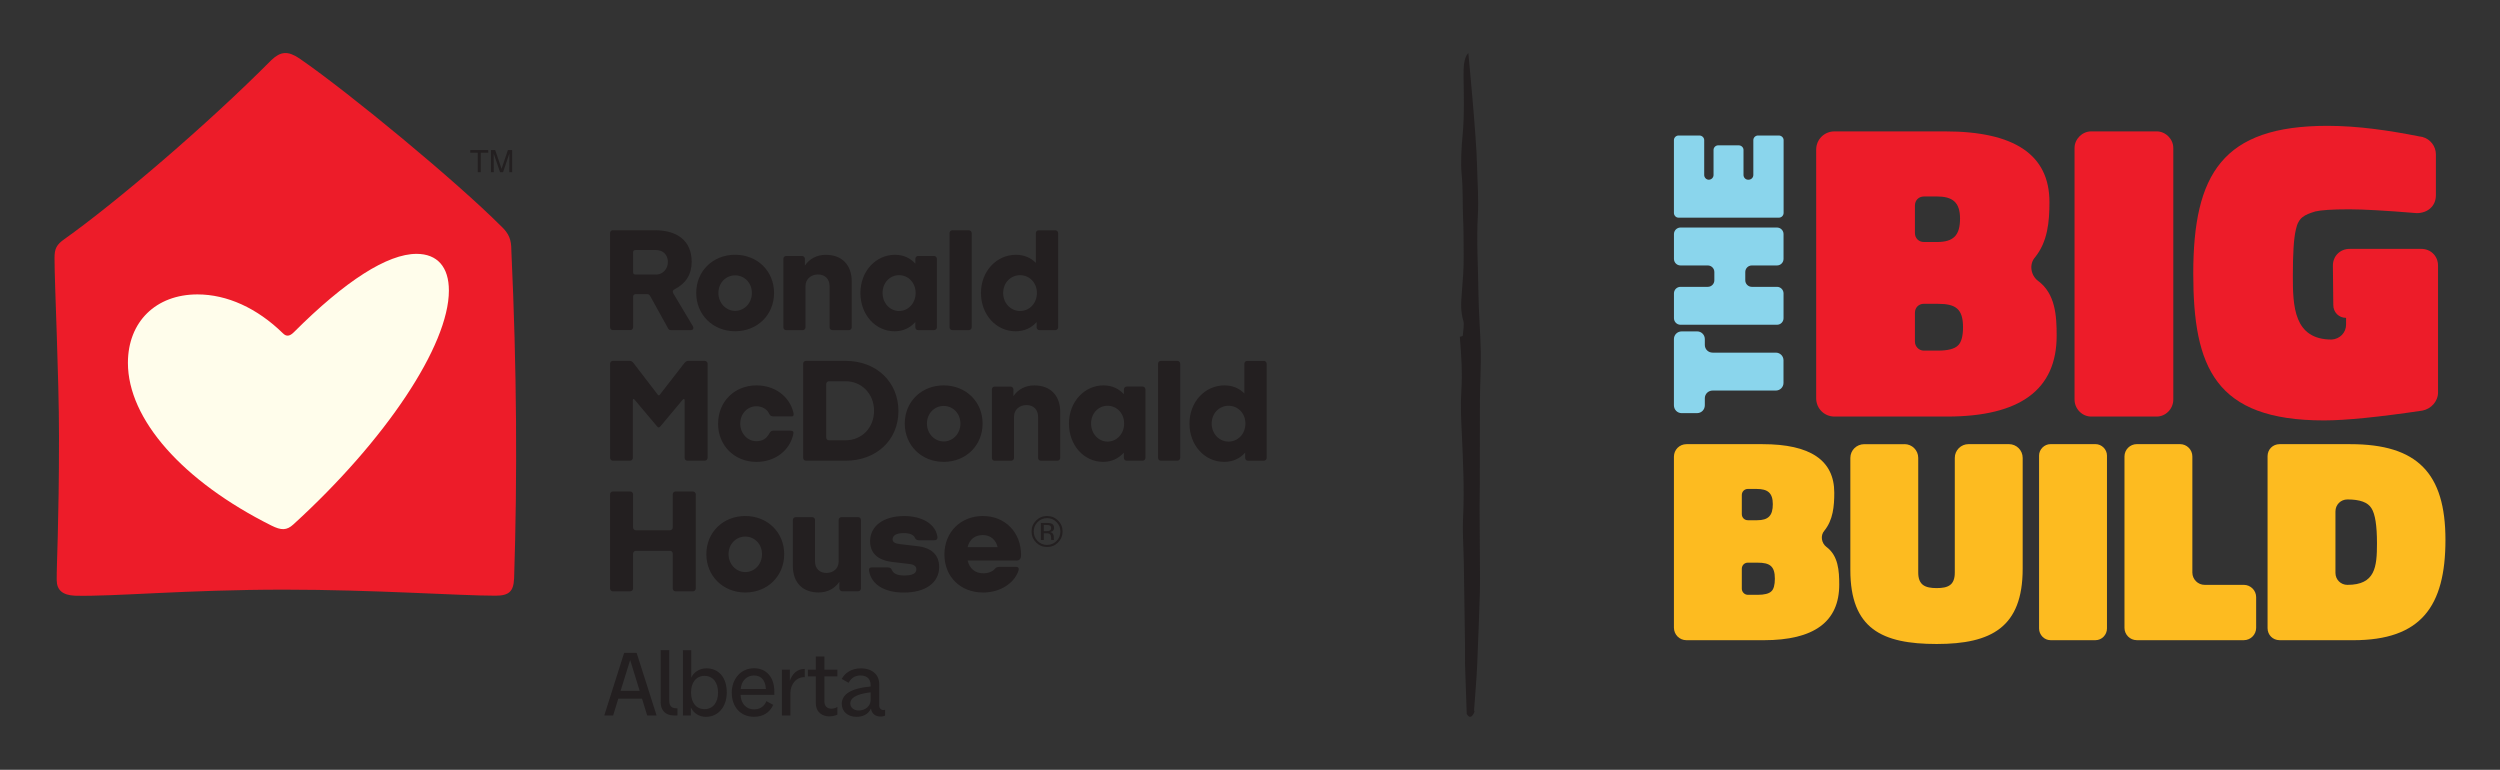
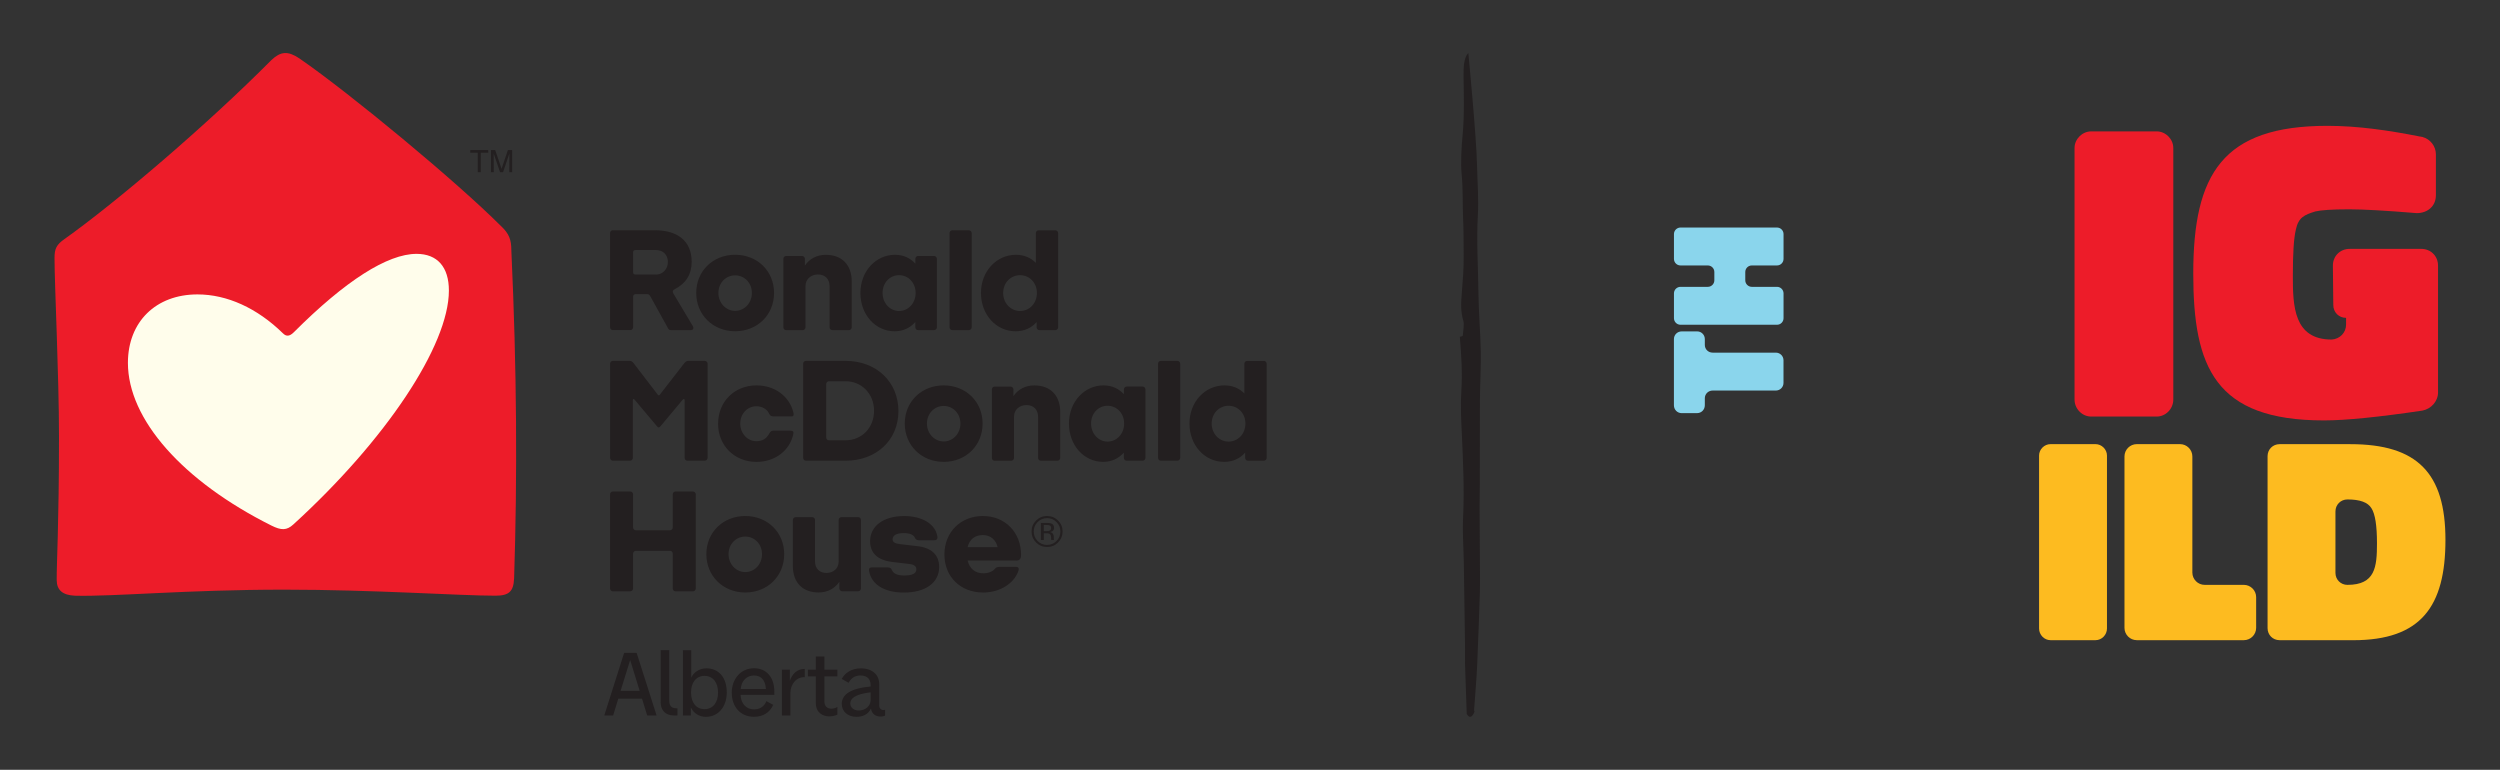
<svg xmlns="http://www.w3.org/2000/svg" id="Layer_2" data-name="Layer 2" viewBox="0 0 720 221.71">
  <rect x="0" y="0" width="720" height="221.71" fill="#333333" stroke="none" />
  <defs>
    <style>
      .cls-1 {
        fill: #231f20;
      }

      .cls-2 {
        fill: #fffdeb;
      }

      .cls-3 {
        fill: #ed1c29;
      }

      .cls-4 {
        fill: #8ad5ec;
      }

      .cls-5 {
        fill: #fdbb20;
      }
    </style>
  </defs>
  <g>
    <g>
      <path class="cls-4" d="M484.35,118.99c-1.27,0-2.26-.99-2.26-2.26v-19.08c0-1.23.99-2.21,2.26-2.21h4.43c1.23,0,2.21.99,2.21,2.21v1.7c0,1.23.99,2.21,2.26,2.21h18.19c1.23,0,2.21.99,2.21,2.21v6.5c0,1.23-.99,2.21-2.21,2.21h-18.19c-1.27,0-2.26.99-2.26,2.21v2.03c0,1.27-.99,2.26-2.21,2.26h-4.43Z" />
      <path class="cls-4" d="M504.52,76.45c-1.04,0-1.88.85-1.88,1.88v2.4c0,1.04.85,1.88,1.88,1.88h7.26c1.04,0,1.88.85,1.88,1.88v7.16c0,1.04-.85,1.88-1.88,1.88h-27.8c-1.04,0-1.88-.85-1.88-1.88v-7.16c0-1.04.85-1.88,1.88-1.88h7.87c1.04,0,1.88-.85,1.88-1.88v-2.4c0-1.04-.85-1.88-1.88-1.88h-7.87c-1.04,0-1.88-.85-1.88-1.88v-7.16c0-1.04.85-1.88,1.88-1.88h27.8c1.04,0,1.88.85,1.88,1.88v7.16c0,1.04-.85,1.88-1.88,1.88h-7.26Z" />
-       <path class="cls-4" d="M483.41,62.69c-.71,0-1.32-.61-1.32-1.37v-20.97c0-.71.61-1.32,1.32-1.32h6.03c.75,0,1.37.61,1.37,1.32v10.04c0,.75.61,1.37,1.32,1.37.75,0,1.37-.61,1.37-1.37v-7.21c0-.71.61-1.32,1.32-1.32h5.94c.75,0,1.37.61,1.37,1.32v7.21c0,.75.61,1.37,1.32,1.37h.14c.75,0,1.37-.61,1.37-1.37v-10.04c0-.71.61-1.32,1.32-1.32h6.03c.75,0,1.37.61,1.37,1.32v20.97c0,.75-.61,1.37-1.37,1.37h-28.88Z" />
    </g>
    <g>
-       <path class="cls-5" d="M482.09,131.54c0-2.02,1.6-3.62,3.62-3.62h21.91c13.74,0,20.65,4.63,20.65,13.99,0,3.88-.34,7.84-2.87,10.95-1.18,1.35-.84,3.54.59,4.64,3.45,2.53,3.71,6.91,3.71,10.87,0,10.7-7.25,16.01-21.74,16.01h-22.25c-2.02,0-3.62-1.6-3.62-3.62v-49.21ZM503.41,140.81c-1.01,0-1.77.76-1.77,1.77v5.48c0,1.01.76,1.77,1.77,1.77h2.61c3.29,0,4.55-1.35,4.55-4.63s-1.52-4.38-4.63-4.38h-2.53ZM503.41,162.04c-1.01,0-1.77.76-1.77,1.77v5.73c0,.93.76,1.77,1.77,1.77h2.78c1.94,0,3.29-.34,3.96-1.01.67-.59,1.01-1.85,1.01-3.62,0-3.62-1.43-4.63-4.97-4.63h-2.78Z" />
-       <path class="cls-5" d="M548.49,127.91c2.19,0,3.96,1.77,3.96,3.96v33.03c0,3.62,2.02,4.47,5.31,4.47s5.22-.84,5.22-4.47v-33.03c0-2.19,1.77-3.96,3.96-3.96h11.63c2.19,0,3.96,1.77,3.96,3.96v31.94c0,16.85-9.02,21.66-24.77,21.66s-24.86-4.38-24.86-21.32v-32.27c0-2.19,1.77-3.96,4.04-3.96h11.54Z" />
      <path class="cls-5" d="M587.25,131.2c0-1.77,1.52-3.29,3.29-3.29h12.98c1.77,0,3.29,1.52,3.29,3.29v49.8c0,1.85-1.52,3.37-3.29,3.37h-12.98c-1.77,0-3.29-1.52-3.29-3.37v-49.8Z" />
      <path class="cls-5" d="M615.39,184.37c-1.94,0-3.54-1.6-3.54-3.54v-49.38c0-1.94,1.6-3.54,3.54-3.54h12.47c1.94,0,3.54,1.6,3.54,3.54v33.45c0,1.94,1.6,3.54,3.54,3.54h11.29c1.94,0,3.54,1.6,3.54,3.54v8.85c0,1.94-1.6,3.54-3.54,3.54h-30.84Z" />
      <path class="cls-5" d="M656.51,184.37c-1.94,0-3.45-1.52-3.45-3.45v-49.55c0-1.94,1.52-3.45,3.45-3.45h20.39c19.3,0,27.39,8.34,27.39,27.56s-7.08,28.9-26.54,28.9h-21.24ZM682.97,146.37c-1.01-1.69-3.29-2.53-6.91-2.53-1.94,0-3.45,1.52-3.45,3.45v17.7c0,1.94,1.52,3.45,3.45,3.45,8.01,0,8.51-5.14,8.51-11.97,0-5.06-.51-8.43-1.6-10.11Z" />
    </g>
    <g>
-       <path class="cls-3" d="M523.06,43.11c0-2.94,2.33-5.27,5.27-5.27h31.87c19.98,0,30.04,6.74,30.04,20.35,0,5.64-.49,11.4-4.17,15.94-1.72,1.96-1.23,5.15.86,6.74,5.03,3.68,5.39,10.05,5.39,15.81,0,15.57-10.54,23.29-31.63,23.29h-32.36c-2.94,0-5.27-2.33-5.27-5.27V43.11ZM554.07,56.59c-1.47,0-2.57,1.1-2.57,2.57v7.97c0,1.47,1.1,2.57,2.57,2.57h3.8c4.78,0,6.62-1.96,6.62-6.74s-2.21-6.38-6.74-6.38h-3.68ZM554.07,87.49c-1.47,0-2.57,1.1-2.57,2.57v8.34c0,1.35,1.1,2.58,2.57,2.58h4.05c2.82,0,4.78-.49,5.76-1.47.98-.86,1.47-2.7,1.47-5.27,0-5.27-2.08-6.74-7.23-6.74h-4.05Z" />
      <path class="cls-3" d="M597.47,42.62c0-2.57,2.21-4.78,4.78-4.78h18.88c2.57,0,4.78,2.21,4.78,4.78v72.45c0,2.7-2.21,4.9-4.78,4.9h-18.88c-2.57,0-4.78-2.21-4.78-4.9V42.62Z" />
      <path class="cls-3" d="M702.16,112.99c0,2.57-1.96,4.78-4.54,5.27-12.5,1.84-21.94,2.82-28.32,2.82-31.38,0-37.64-15.32-37.64-42.3,0-28.69,8.46-42.54,38.62-42.54,8.95,0,17.9,1.35,26.6,3.07l.74.12c2.33.61,3.92,2.7,3.92,5.03v11.77c0,3.19-2.45,5.15-5.52,5.15-8.95-.74-15.45-1.1-19.49-1.1-5.03,0-8.21.25-9.69.61-3.19.98-4.9,1.72-5.64,5.27-.61,2.57-.86,6.99-.86,13.36,0,8.58.25,18.27,11.16,18.27,2.33-.12,4.17-1.96,4.17-4.29v-1.96c-2.08,0-3.68-1.59-3.68-3.68l-.12-11.4c0-2.7,2.08-4.78,4.78-4.78h20.72c2.7,0,4.78,2.08,4.78,4.78v36.53Z" />
    </g>
  </g>
  <g id="Layer_2-2" data-name="Layer 2">
    <g id="Layer_1-2" data-name="Layer 1-2">
      <path class="cls-1" d="M422.42,205.64c-.16-4.69-.35-9.49-.49-14.3-.06-1.76.03-3.55,0-5.32-.11-7.97-.23-15.95-.35-23.92-.07-4.33-.42-8.75-.21-13,.39-8.09,0-15.97-.35-23.94-.2-4.14-.42-8.46-.16-12.49.35-5.39,0-10.41-.43-15.66.31-.14.84-.12.87-.44.15-1.35.4-3.29.15-4.14-.8-2.74-.71-4.95-.43-8.33.27-3.27.56-6.92.52-10.47-.04-3.61,0-7.26-.17-10.83-.18-4.08,0-8.13-.39-12.3-.36-3.67-.08-8,.27-11.82.52-5.63.33-11.19.25-16.81-.04-3,.21-5.43,1.38-6.61,0,0,2.35,24.26,2.5,32.17.11,4.82.51,9.75.25,14.42-.43,7.58.08,14.97.16,22.42.06,5.6.56,11.16.67,16.76.08,4.74-.2,9.52-.24,14.28-.04,8.1,0,16.2-.03,24.31,0,2.15-.08,4.3-.07,6.44.04,7.07.09,14.14.13,21.21,0,1.08,0,2.19-.04,3.28-.25,6.94-.45,13.9-.77,20.82-.18,4.12-.56,8.18-.93,13.54.71-1.44-.56,3.37-2.08.72" />
    </g>
  </g>
  <g>
    <path class="cls-1" d="M179.74,188.02h3.61l5.75,18.04h-2.71l-1.49-4.85h-6.83l-1.49,4.85h-2.55l5.72-18.04ZM184.22,198.97l-2.73-8.89-2.76,8.89h5.49ZM190.27,202.32v-15.08h2.47v14.43c0,1.42.44,2.32,2.11,2.32h.26v2.06h-1.08c-2.53,0-3.76-1.68-3.76-3.74ZM198.97,203.77v2.29h-2.29v-18.81h2.4v7.91c.67-1.55,2.37-2.68,4.38-2.68,3.53,0,5.85,2.63,5.85,6.93s-2.6,7.04-6,7.04c-1.93,0-3.53-1.01-4.33-2.68ZM206.8,199.44c0-2.94-1.52-4.79-3.89-4.79s-3.89,1.86-3.89,4.79,1.49,4.79,3.89,4.79,3.89-1.88,3.89-4.79ZM210.74,199.54c0-3.97,2.58-7.09,6.42-7.09,3.56,0,5.85,2.6,5.85,6.73v.95h-9.72c.08,2.42,1.55,4.17,3.87,4.17,1.68,0,2.91-.8,3.56-2.37l1.96,1.06c-.95,2.22-2.94,3.45-5.54,3.45-3.76,0-6.39-2.76-6.39-6.91ZM217.13,194.54c-1.98,0-3.63,1.47-3.79,3.89h7.24c-.18-2.86-1.62-3.89-3.45-3.89ZM227.64,199.62v6.44h-2.45v-13.19h2.29v3.22c.57-1.83,1.98-3.45,4.3-3.45v2.4c-2.37-.15-4.15,1.98-4.15,4.59ZM234.96,202.48v-7.68h-2.29v-1.93h2.29v-3.81h2.47v3.81h3.74v1.93h-3.74v7.24c0,2.19,2.16,2.5,3.74,1.57v2.22c-.62.28-1.44.49-2.37.49-1.65,0-3.84-.93-3.84-3.84ZM242.42,202.76c0-2.89,2.83-4.56,8.32-5.05v-.39c0-2.11-1.39-2.78-2.96-2.78-1.68,0-2.73.88-3.38,2.11l-1.98-1.13c.85-1.57,2.63-3.04,5.54-3.04s5.26,1.55,5.26,4.61v6.16c0,1.01.93,1.44,1.68,1.16v1.7c-.34.13-.75.26-1.26.26-1.31,0-2.55-.62-2.81-2.32-.77,1.75-2.45,2.4-4.2,2.4-2.45,0-4.2-1.55-4.2-3.69ZM250.74,201.58v-2.19c-4.64.54-5.85,1.88-5.85,3.17s1.06,2.06,2.45,2.06c1.78,0,3.4-1.19,3.4-3.04ZM211.72,95.4c-6.39,0-11.21-4.74-11.21-11.04s4.82-10.99,11.21-10.99,11.21,4.69,11.21,10.99-4.78,11.04-11.21,11.04ZM216.54,84.37c0-2.96-2.2-5.07-4.82-5.07s-4.82,2.11-4.82,5.07,2.24,5.16,4.82,5.16,4.82-2.16,4.82-5.16ZM239.68,95.07c-.42,0-.76-.38-.76-.8v-11.84c0-2.07-1.31-3.38-3.34-3.38s-3.59,1.35-3.59,3.3v11.93c0,.42-.38.8-.8.8h-4.82c-.42,0-.76-.38-.76-.8v-19.75c0-.42.34-.8.76-.8h4.65c.42,0,.8.38.8.8v1.95c1.31-1.95,3.42-3.09,6-3.09,4.65,0,7.48,2.88,7.48,7.7v13.19c0,.42-.38.8-.8.8h-4.82ZM264.37,95.07c-.42,0-.76-.38-.76-.8v-1.52c-1.48,1.65-3.47,2.66-5.96,2.66-5.5,0-9.85-4.74-9.85-11.04s4.48-10.99,9.94-10.99c2.45,0,4.4.93,5.88,2.54v-1.4c0-.42.34-.8.76-.8h4.65c.42,0,.8.38.8.8v19.75c0,.42-.38.8-.8.8h-4.65ZM263.7,84.37c0-3-2.16-5.12-4.78-5.12s-4.74,2.16-4.74,5.12,2.16,5.2,4.74,5.2,4.78-2.16,4.78-5.2ZM274.23,95.07c-.42,0-.76-.38-.76-.8v-27.15c0-.42.34-.8.76-.8h4.82c.42,0,.8.38.8.8v27.15c0,.42-.38.8-.8.8h-4.82ZM299.31,95.07c-.42,0-.76-.38-.76-.8v-1.52c-1.44,1.65-3.51,2.66-6.05,2.66-5.58,0-9.98-4.74-9.98-11.04s4.52-10.99,10.06-10.99c2.37,0,4.31.85,5.75,2.33v-8.58c0-.42.34-.8.76-.8h4.86c.42,0,.8.38.8.8v27.15c0,.42-.38.8-.8.8h-4.65ZM298.63,84.37c0-3-2.2-5.12-4.86-5.12s-4.86,2.16-4.86,5.12,2.2,5.2,4.86,5.2,4.86-2.16,4.86-5.2ZM175.69,94.26v-27.15c0-.42.34-.8.76-.8h12.18c6.55,0,10.57,3.13,10.57,9.09,0,3.72-1.73,6.26-4.9,7.91-.72.38-.59.8-.34,1.27l5.58,9.35c.34.59.08,1.14-.55,1.14h-5.79c-.38,0-.63-.17-.8-.51l-5.03-9.09c-.3-.55-.55-.76-.97-.76h-3.3c-.51,0-.76.3-.76.8v8.75c0,.42-.34.8-.76.8h-5.12c-.42,0-.76-.38-.76-.8ZM188.93,79.08c1.9,0,3.42-1.56,3.42-3.64s-1.44-3.43-3.42-3.43h-5.88c-.51,0-.72.21-.72.72v5.58c0,.55.21.76.72.76h5.88ZM197.94,132.68c-.42,0-.76-.38-.76-.8v-16.66c0-.34-.31-.4-.51-.17l-6.47,7.74c-.38.42-.63.42-.97,0l-6.55-7.78c-.17-.21-.42-.08-.42.17v16.7c0,.42-.38.8-.8.8h-4.99c-.42,0-.76-.38-.76-.8v-27.15c0-.42.34-.8.76-.8h4.95c.42,0,.8.3,1.1.72l6.94,9.05c.17.21.38.21.55,0l7.02-9.05c.34-.42.72-.72,1.14-.72h4.82c.42,0,.8.38.8.8v27.15c0,.42-.38.8-.8.8h-5.03ZM206.82,121.98c0-6.3,4.69-10.99,11.08-10.99,5.24,0,9.51,3.17,10.61,7.87.17.72,0,1.06-.47,1.06h-5.29c-.63,0-.97-.21-1.23-.76-.59-1.31-2.03-2.16-3.68-2.16-2.62,0-4.65,2.2-4.65,4.99s2.03,5.07,4.65,5.07c1.73,0,2.88-.68,3.76-2.28.25-.51.63-.76,1.18-.76h4.78c.76,0,1.06.3.93.93-1.01,4.82-5.29,8.08-10.61,8.08-6.34,0-11.08-4.69-11.08-11.04ZM232.07,132.68c-.42,0-.76-.38-.76-.8v-27.15c0-.42.34-.8.76-.8h11.5c8.75,0,15.18,6.01,15.18,14.46s-6.47,14.29-15.18,14.29h-11.5ZM243.57,126.8c4.65,0,8.16-3.64,8.16-8.5s-3.55-8.5-8.2-8.5h-4.82c-.42,0-.76.38-.76.8v15.43c0,.42.34.76.76.76h4.86ZM271.78,133.02c-6.39,0-11.21-4.74-11.21-11.04s4.82-10.99,11.21-10.99,11.21,4.69,11.21,10.99-4.78,11.04-11.21,11.04ZM276.6,121.98c0-2.96-2.2-5.07-4.82-5.07s-4.82,2.11-4.82,5.07,2.24,5.16,4.82,5.16,4.82-2.16,4.82-5.16ZM299.73,132.68c-.42,0-.76-.38-.76-.8v-11.84c0-2.07-1.31-3.38-3.34-3.38s-3.59,1.35-3.59,3.3v11.93c0,.42-.38.8-.8.8h-4.82c-.42,0-.76-.38-.76-.8v-19.75c0-.42.34-.8.76-.8h4.65c.42,0,.8.38.8.8v1.95c1.31-1.95,3.42-3.09,6-3.09,4.65,0,7.48,2.88,7.48,7.7v13.19c0,.42-.38.8-.8.8h-4.82ZM324.43,132.68c-.42,0-.76-.38-.76-.8v-1.52c-1.48,1.65-3.47,2.66-5.96,2.66-5.5,0-9.85-4.74-9.85-11.04s4.48-10.99,9.94-10.99c2.45,0,4.4.93,5.88,2.54v-1.4c0-.42.34-.8.76-.8h4.65c.42,0,.8.38.8.8v19.75c0,.42-.38.8-.8.8h-4.65ZM323.75,121.98c0-3-2.16-5.12-4.78-5.12s-4.74,2.16-4.74,5.12,2.16,5.2,4.74,5.2,4.78-2.16,4.78-5.2ZM334.28,132.68c-.42,0-.76-.38-.76-.8v-27.15c0-.42.34-.8.76-.8h4.82c.42,0,.8.38.8.8v27.15c0,.42-.38.8-.8.8h-4.82ZM359.36,132.68c-.42,0-.76-.38-.76-.8v-1.52c-1.44,1.65-3.51,2.66-6.05,2.66-5.58,0-9.98-4.74-9.98-11.04s4.52-10.99,10.06-10.99c2.37,0,4.31.85,5.75,2.33v-8.58c0-.42.34-.8.76-.8h4.86c.42,0,.8.38.8.8v27.15c0,.42-.38.8-.8.8h-4.65ZM358.68,121.98c0-3-2.2-5.12-4.86-5.12s-4.86,2.16-4.86,5.12,2.2,5.2,4.86,5.2,4.86-2.16,4.86-5.2ZM194.51,170.3c-.42,0-.76-.38-.76-.8v-10.06c0-.42-.34-.8-.76-.8h-9.9c-.42,0-.76.38-.76.8v10.06c0,.42-.38.8-.8.8h-5.07c-.42,0-.76-.38-.76-.8v-27.15c0-.42.34-.8.76-.8h5.07c.42,0,.8.38.8.8v9.56c0,.42.34.8.76.8h9.9c.42,0,.76-.38.76-.8v-9.56c0-.42.34-.8.76-.8h5.07c.42,0,.8.38.8.8v27.15c0,.42-.38.8-.8.8h-5.07ZM214.64,170.64c-6.39,0-11.21-4.74-11.21-11.04s4.82-10.99,11.21-10.99,11.21,4.69,11.21,10.99-4.78,11.04-11.21,11.04ZM219.46,159.6c0-2.96-2.2-5.07-4.82-5.07s-4.82,2.11-4.82,5.07,2.24,5.16,4.82,5.16,4.82-2.16,4.82-5.16ZM228.34,162.98v-13.24c0-.42.38-.8.8-.8h4.82c.42,0,.76.38.76.8v11.93c0,2.07,1.31,3.34,3.3,3.34s3.51-1.31,3.51-3.26v-12.01c0-.42.38-.8.8-.8h4.86c.42,0,.76.38.76.8v19.75c0,.42-.34.8-.76.8h-4.65c-.42,0-.8-.38-.8-.8v-1.95c-1.27,1.9-3.34,3.09-5.96,3.09-4.61,0-7.44-2.83-7.44-7.65ZM250.29,164.42c-.08-.72.13-1.01.85-1.01h4.48c.68,0,1.01.21,1.23.72.46,1.1,1.61,1.61,3.59,1.61,2.33,0,3.47-.59,3.47-1.78,0-.85-.63-1.35-1.9-1.52l-5.03-.59c-4.19-.51-6.39-2.54-6.39-5.96,0-4.4,3.85-7.27,9.81-7.27,5.24,0,9.01,2.33,9.56,5.88.13.76-.21,1.1-.97,1.1h-4.27c-.59,0-1.06-.25-1.18-.63-.34-.93-1.48-1.44-3.26-1.44-2.03,0-3.21.63-3.21,1.78,0,.8.63,1.23,2.16,1.4l5.03.59c4.06.47,6.22,2.54,6.22,6,0,4.52-3.93,7.36-10.15,7.36-5.62,0-9.39-2.33-10.02-6.22ZM283.11,170.64c-6.47,0-11.12-4.52-11.12-10.95s4.69-11.08,11.08-11.08,11,4.69,11,11.21c0,1.06-.42,1.61-1.27,1.61h-14.12c.55,2.33,2.16,3.68,4.48,3.68,1.44,0,2.66-.47,3.3-1.23.38-.47.8-.63,1.48-.63h4.61c.76,0,1.01.42.76,1.14-1.27,3.72-5.41,6.26-10.19,6.26ZM278.67,157.57h8.63c-.47-2.11-2.03-3.47-4.27-3.47s-3.81,1.23-4.36,3.47ZM140.61,43.22v.76h-2.15v5.62h-.87v-5.62h-2.15v-.76h5.17ZM141.38,43.22h1.24l1.83,5.39,1.82-5.39h1.23v6.38h-.82s.02-5.03.02-5.38l-1.82,5.38h-.86l-1.84-5.38v.2c0,.16.03,5.18.03,5.18h-.82v-6.38ZM304.72,156.23c-.87.88-1.93,1.31-3.17,1.31s-2.29-.44-3.16-1.31c-.86-.87-1.3-1.93-1.3-3.17s.44-2.28,1.31-3.15c.87-.87,1.92-1.3,3.15-1.3s2.29.43,3.17,1.3c.87.87,1.31,1.92,1.31,3.15s-.44,2.29-1.31,3.17ZM298.84,150.35c-.75.75-1.12,1.66-1.12,2.72s.37,1.98,1.11,2.74c.75.75,1.65,1.13,2.72,1.13s1.97-.38,2.72-1.13c.75-.75,1.12-1.67,1.12-2.74s-.37-1.97-1.12-2.72c-.75-.76-1.66-1.13-2.72-1.13s-1.96.38-2.72,1.13ZM301.47,150.6c.61,0,1.06.06,1.34.18.51.21.76.63.76,1.24,0,.44-.16.76-.48.97-.17.11-.41.19-.71.24.38.06.66.22.84.48.18.26.27.51.27.76v.36c0,.11,0,.24.01.36,0,.13.02.22.04.26l.03.06h-.81s0-.03-.01-.05,0-.03-.01-.05l-.02-.16v-.39c0-.57-.15-.94-.46-1.12-.18-.1-.5-.16-.96-.16h-.68v1.93h-.86v-4.91h1.72ZM302.4,151.37c-.22-.12-.57-.18-1.05-.18h-.74v1.78h.78c.37,0,.64-.04.82-.11.34-.13.51-.39.51-.77,0-.36-.11-.6-.33-.72Z" />
    <path class="cls-3" d="M148.05,166.67c-.16,3.63-1.42,4.89-5.36,4.89-10.57,0-34.86-1.74-60.89-1.74-28.08,0-49.22,2.05-60.26,1.74-3.47-.16-5.17-1.58-5.21-4.42-.06-4.52.66-15.9.66-41.3,0-17.83-1.29-43.73-1.29-51.61,0-2.68.63-3.79,2.84-5.36,14.67-10.41,41.17-32.97,59.63-51.58,2.68-2.52,4.73-2.68,8.05-.47,14.83,10.25,45.27,35.49,58.05,48.27,2.37,2.21,3,3.94,3,7.1,1.58,34.23,1.74,64.99.79,94.49Z" />
    <path class="cls-2" d="M36.84,104.51c0-11.83,8.05-19.72,20.03-19.72,8.52,0,17.19,3.94,24.61,11.2.95.95,1.89.95,3.16-.32,14.83-14.83,26.97-22.56,35.33-22.56,5.99,0,9.31,3.79,9.31,10.57,0,15.77-18.14,43.06-44.8,67.36-1.89,1.74-3.47,1.74-6.31.32-25.55-12.78-41.33-30.6-41.33-46.85Z" />
  </g>
</svg>